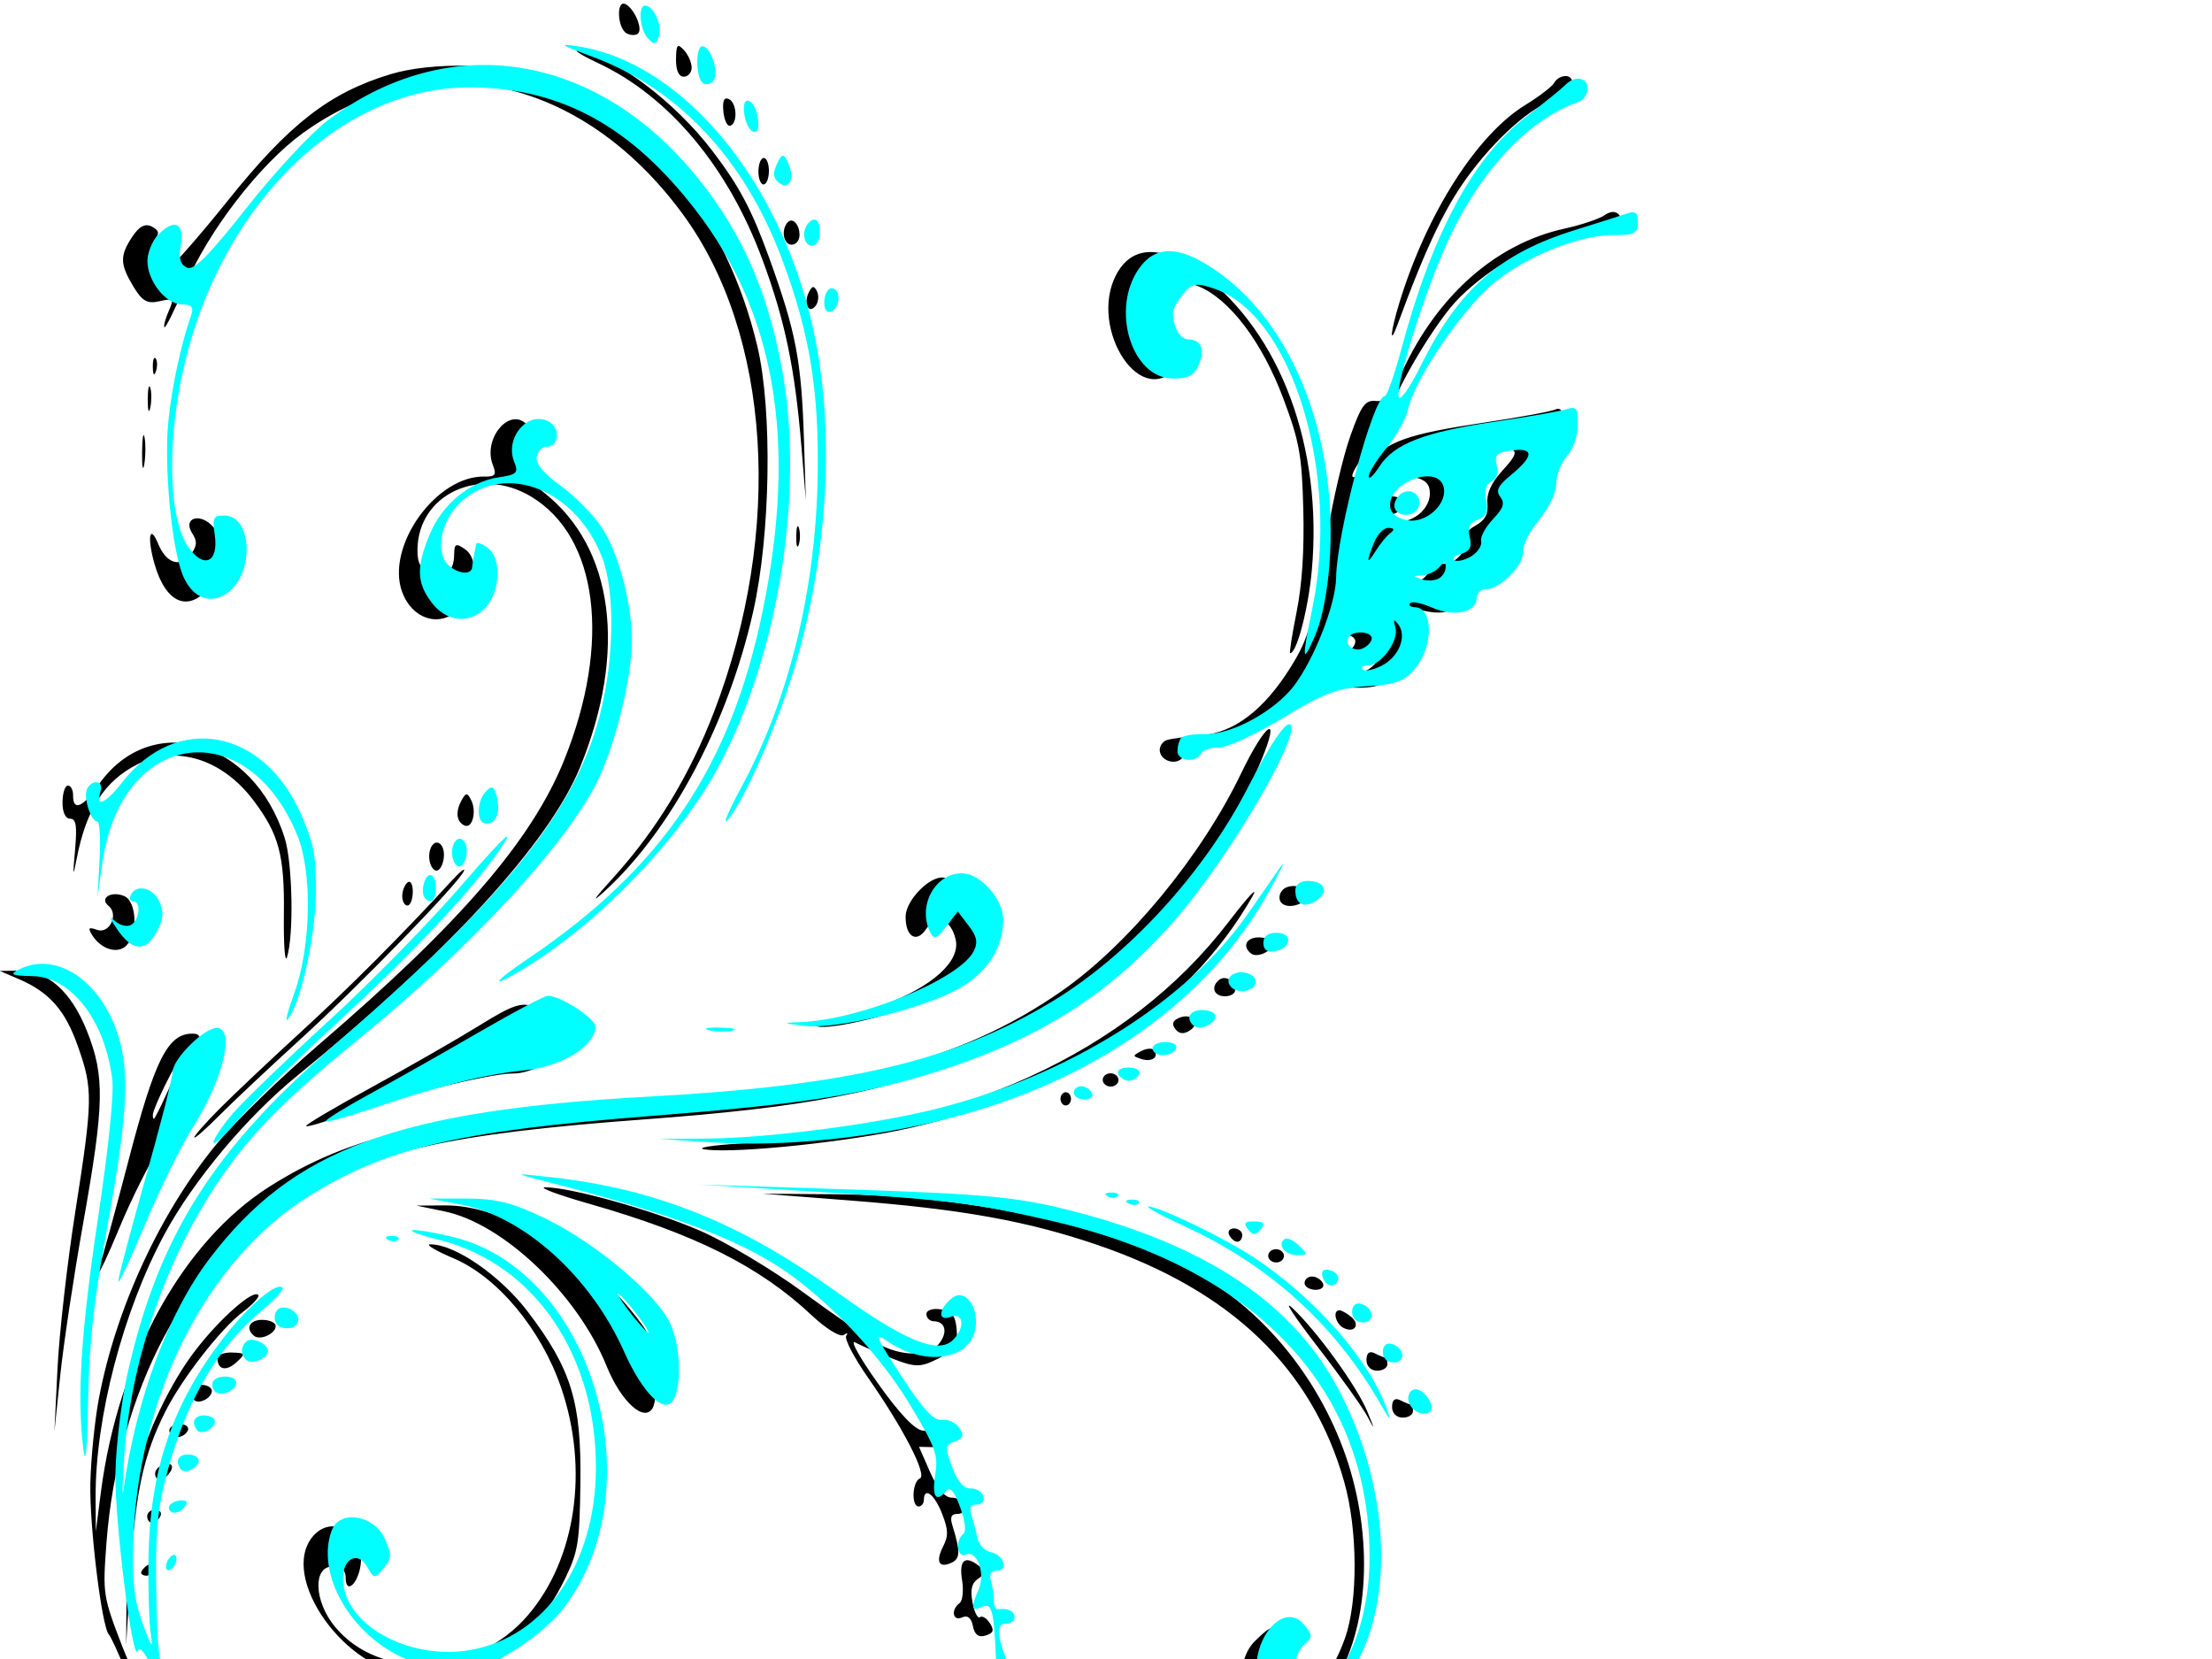
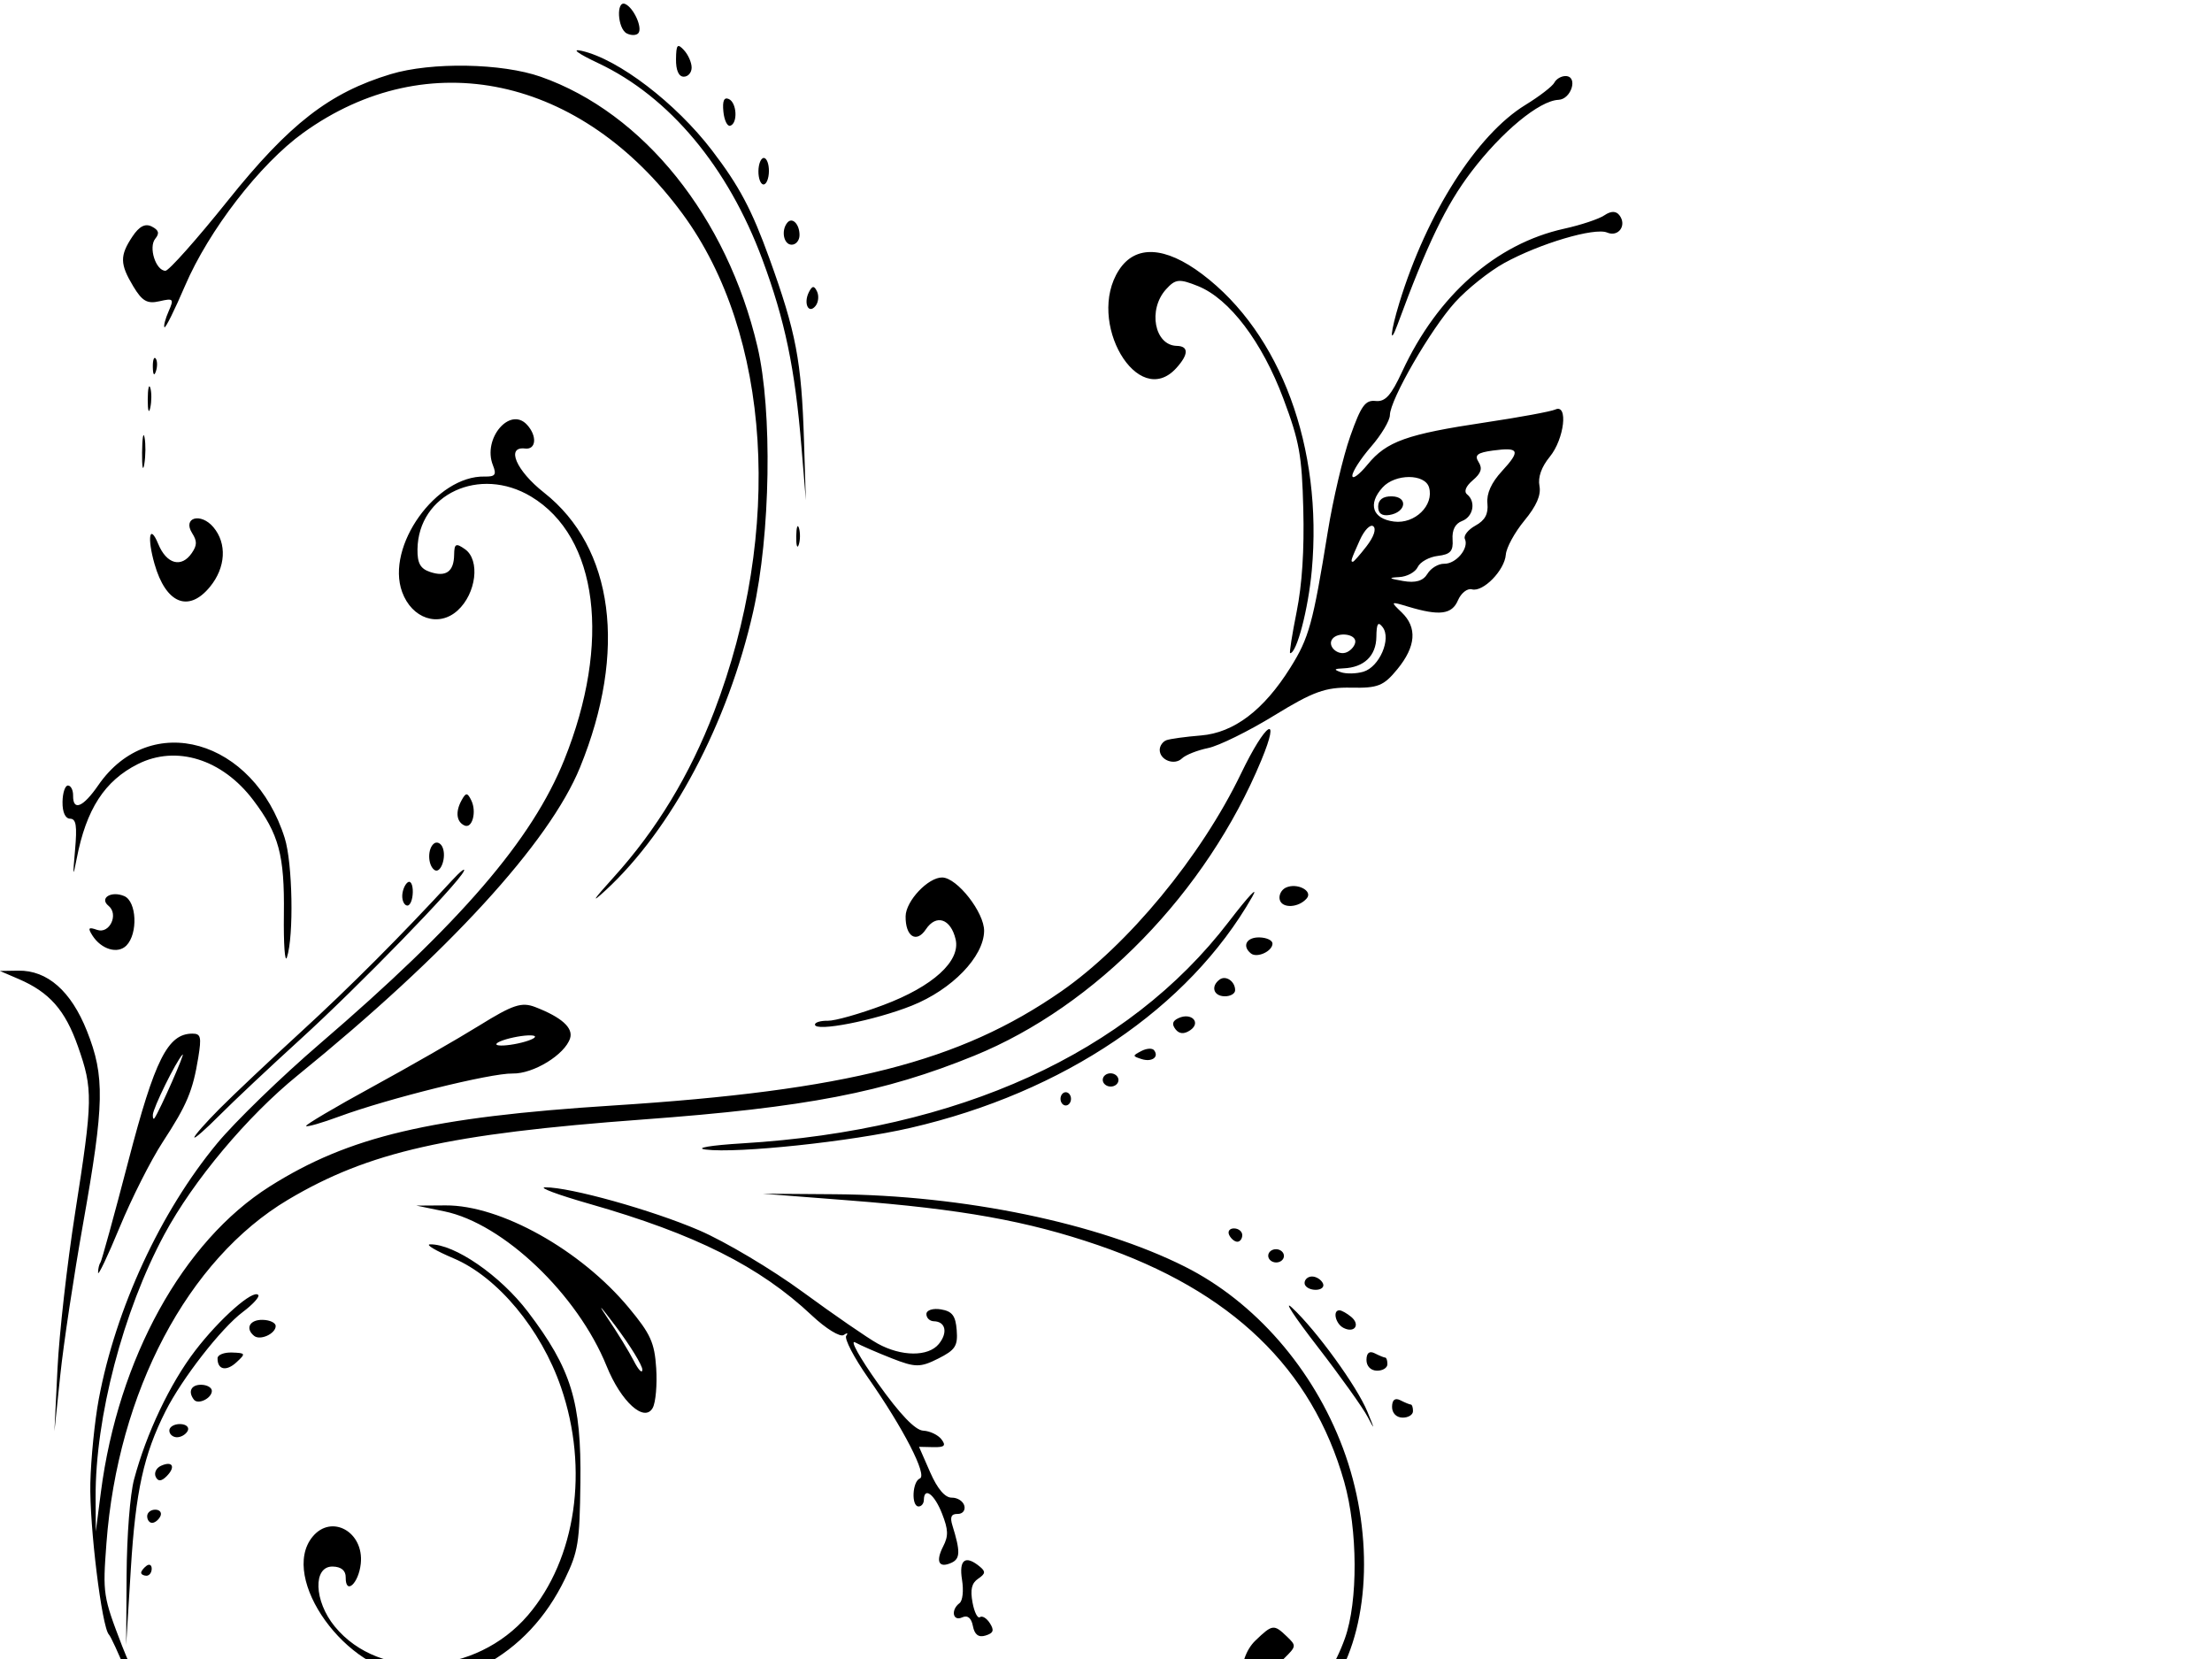
<svg xmlns="http://www.w3.org/2000/svg" width="640" height="480">
  <title>Brown butterfly scroll (black background)</title>
  <g>
    <title>Layer 1</title>
-     <path d="m722.628,335.593l-20.714,0" stroke-width="1px" stroke="#000000" fill-rule="evenodd" fill="none" id="path3629" />
-     <path d="m722.628,689.923l-20.714,0" stroke-width="1px" stroke="#000000" fill-rule="evenodd" fill="none" id="path3631" />
    <path d="m5.301,280.84c8.395,-0.134 15.261,5.901 19.85,17.446c5.223,13.139 5.065,21.043 -1.114,55.771c-2.696,15.155 -5.664,34.866 -6.596,43.803l-1.695,16.249l0.893,-18.194c0.491,-10.006 2.78,-30.23 5.087,-44.942c5.159,-32.901 5.208,-35.77 0.816,-48.244c-3.697,-10.498 -8.24,-15.649 -17.192,-19.492l-5.388,-2.314l5.338,-0.083zm14.371,-53.569c0.835,0.019 1.5,1.327 1.478,2.908c-0.063,4.61 2.875,3.404 7.286,-2.989c15.068,-21.84 44.936,-13.375 53.945,15.289c2.277,7.243 2.666,28.365 0.636,34.512c-0.592,1.793 -0.989,-3.823 -0.882,-12.481c0.211,-17.093 -1.428,-23.193 -8.873,-33.028c-8.97,-11.849 -22.263,-15.994 -33.386,-10.406c-9.6,4.821 -14.92,13.047 -17.683,27.339c-1.094,5.659 -1.168,5.29 -0.484,-2.407c0.635,-7.139 0.326,-9.099 -1.439,-9.137c-1.385,-0.031 -2.222,-1.887 -2.182,-4.841c0.036,-2.636 0.748,-4.777 1.583,-4.759l0,0zm8.431,41.772c3.59,1.27 6.324,-4.504 3.295,-6.961c-2.746,-2.226 0.787,-4.415 4.547,-2.817c3.617,1.537 4.022,10.87 0.622,14.311c-2.51,2.54 -7.276,1.118 -9.849,-2.938c-1.377,-2.171 -1.111,-2.478 1.384,-1.595zm0.475,135.76c4.904,-26.212 17.858,-54.2 34.248,-73.993c5.21,-6.292 18.577,-19.258 29.705,-28.813c40.746,-34.987 61.413,-58.989 70.722,-82.135c13.654,-33.948 9.797,-64.549 -9.605,-76.196c-14.876,-8.931 -32.639,-0.677 -32.857,15.268c-0.055,4.008 0.821,5.591 3.619,6.543c4.611,1.569 6.918,-0.07 6.985,-4.965c0.044,-3.229 0.508,-3.467 3.146,-1.608c4.443,3.128 3.263,12.837 -2.154,17.742c-5.475,4.956 -13.228,2.355 -16.043,-5.382c-4.796,-13.183 9.861,-33.691 23.861,-33.385c3.089,0.068 3.512,-0.515 2.403,-3.303c-3.04,-7.646 4.913,-17.068 9.867,-11.69c2.99,3.246 2.669,7.281 -0.547,6.888c-5.632,-0.688 -2.597,6.397 5.459,12.743c20.216,15.925 24.149,45.868 10.44,79.495c-8.889,21.806 -38.282,53.864 -81.755,89.17c-14.566,11.831 -30.124,30.4 -38.513,45.971c-11.944,22.167 -20.01,53.011 -19.894,76.077l0.05,9.898l1.475,-11.403c5,-38.653 23.734,-72.573 48.854,-88.454c22.907,-14.482 46.491,-20.041 99.322,-23.414c67.651,-4.32 100.29,-12.628 129.652,-33.003c19.361,-13.434 40.478,-39.012 52.059,-63.057c7.163,-14.872 11.65,-17.779 5.844,-3.787c-15.837,38.169 -47.812,71.077 -83.003,85.423c-26.11,10.644 -48.627,14.983 -95.836,18.465c-56.424,4.163 -79.434,9.361 -102.741,23.214c-28.987,17.229 -49.269,55.598 -52.548,99.412c-1.097,14.652 -0.99,15.346 4.58,29.82c3.136,8.15 9.355,20.117 13.82,26.591l8.118,11.774l-8.363,-10.492c-4.599,-5.771 -10.188,-14.951 -12.418,-20.401c-2.23,-5.45 -4.49,-10.351 -5.021,-10.889c-2.043,-2.072 -5.654,-31.512 -5.37,-43.788c0.163,-7.084 1.261,-18.035 2.44,-24.336l0,0zm0.459,-39.451c0.352,-0.432 3.991,-13.653 8.088,-29.38c7.675,-29.467 11.406,-36.892 18.544,-36.911c2.428,-0.006 2.668,0.962 1.704,6.883c-1.581,9.714 -3.271,13.733 -10.3,24.494c-3.395,5.198 -8.999,16.291 -12.452,24.651c-3.453,8.36 -6.266,14.266 -6.251,13.124c0.015,-1.142 0.316,-2.43 0.667,-2.861zm15.66,-41.836c1.564,-2.246 9.19,-19.558 8.094,-18.373c-1.939,2.097 -8.489,15.398 -8.571,17.404c-0.039,0.965 0.175,1.401 0.476,0.969zm-6.39,-255.07c1.974,-2.973 3.708,-3.87 5.606,-2.903c2.029,1.035 2.295,1.954 1.018,3.512c-2.019,2.463 0.116,9.232 2.931,9.293c0.967,0.021 9.094,-9.122 18.06,-20.316c17.781,-22.201 29.382,-31.208 47.102,-36.571c11.78,-3.566 32.208,-3.208 43.47,0.76c29.696,10.465 53.849,40.561 62.66,78.08c4.361,18.571 3.784,54.399 -1.236,76.66c-7.277,32.27 -23.588,63.051 -42.76,80.694c-4.373,4.025 -3.59,2.772 2.419,-3.871c12.394,-13.7 22.005,-29.548 29.033,-47.875c20.057,-52.306 16.461,-109.22 -9.099,-144.002c-29.327,-39.909 -73.77,-49.414 -109.777,-23.478c-12.507,9.009 -27.322,28.19 -34.22,44.305c-2.975,6.95 -5.645,12.328 -5.934,11.95c-0.289,-0.378 0.254,-2.451 1.206,-4.609c1.599,-3.622 1.397,-3.845 -2.649,-2.914c-3.534,0.813 -4.996,-0.018 -7.568,-4.297c-3.897,-6.485 -3.941,-8.879 -0.263,-14.417l0,0zm3.519,58.156c0.355,1.841 0.321,5.291 -0.074,7.667c-0.396,2.376 -0.686,0.871 -0.645,-3.346c0.041,-4.217 0.365,-6.161 0.719,-4.321zm-3.037,301.431c3.544,-13.294 10.422,-27.777 17.698,-37.267c7.109,-9.272 16.872,-17.868 18.249,-16.067c0.41,0.536 -1.607,2.742 -4.483,4.901c-6.265,4.703 -17.579,19.229 -22.362,28.711c-6.312,12.513 -8.657,23.166 -10.036,45.583l-1.354,22.017l0.127,-20.127c0.073,-11.52 0.996,-23.388 2.16,-27.751zm4.704,-315.787c0.398,1.306 0.388,3.894 -0.022,5.751c-0.41,1.856 -0.736,0.787 -0.724,-2.376c0.012,-3.163 0.348,-4.682 0.746,-3.375zm1.556,-8.517c0.495,0.648 0.527,2.302 0.069,3.676c-0.505,1.519 -0.859,1.057 -0.901,-1.178c-0.038,-2.022 0.336,-3.146 0.831,-2.498zm0.735,53.656c2.411,5.853 6.726,7.011 9.722,2.61c1.531,-2.25 1.55,-3.431 0.093,-5.728c-2.874,-4.53 2.493,-6.053 6.137,-1.741c3.983,4.713 3.586,11.682 -0.983,17.256c-6.199,7.564 -12.771,4.856 -16.044,-6.612c-2.195,-7.688 -1.423,-11.846 1.075,-5.785zm-3.397,295.649c0.844,-0.633 1.521,-0.238 1.506,0.878c-0.015,1.117 -0.711,2.015 -1.545,1.997c-0.835,-0.019 -1.512,-0.413 -1.506,-0.879c0.006,-0.464 0.702,-1.363 1.545,-1.996zm2.589,-16.239c1.301,0.028 1.932,0.905 1.402,1.947c-0.53,1.043 -1.607,1.882 -2.392,1.865c-0.785,-0.017 -1.416,-0.894 -1.402,-1.948c0.015,-1.054 1.091,-1.893 2.392,-1.864zm1.571,-12.678c3.361,-1.545 4.375,0.256 1.68,2.983c-1.517,1.535 -2.511,1.594 -3.171,0.19c-0.529,-1.124 0.142,-2.552 1.492,-3.173zm5.599,-12.089c1.718,0.037 2.691,0.921 2.16,1.964c-0.53,1.043 -1.948,1.875 -3.151,1.849c-1.203,-0.026 -2.175,-0.911 -2.16,-1.964c0.014,-1.055 1.432,-1.887 3.151,-1.849zm11.406,-91.264c4.021,-4.046 14.574,-14.007 23.452,-22.136c14.209,-13.012 29.326,-28.169 43.716,-43.833c2.461,-2.678 4.024,-3.902 3.471,-2.717c-1.77,3.792 -30.538,33.379 -47.215,48.557c-8.876,8.08 -19.429,18 -23.45,22.045c-4.021,4.046 -7.305,6.925 -7.298,6.397c0.007,-0.527 3.303,-4.268 7.324,-8.313zm-5.268,79.895c1.669,0.037 3.024,0.837 3.012,1.778c-0.03,2.154 -4.004,4.078 -5.199,2.516c-1.795,-2.347 -0.771,-4.359 2.187,-4.294zm8.856,-9.332c3.953,0.144 4.019,0.294 1.256,2.842c-2.938,2.709 -5.498,2.15 -5.452,-1.19c0.014,-0.992 1.902,-1.735 4.197,-1.652zm8.857,-9.453c2.087,0.046 3.783,0.853 3.771,1.794c-0.031,2.236 -4.492,4.262 -6.248,2.838c-2.646,-2.146 -1.273,-4.714 2.477,-4.632zm31.628,-67.351c10.742,-5.863 24.715,-13.875 31.052,-17.805c9.74,-6.04 12.241,-6.866 16.179,-5.346c7.618,2.94 11.054,6.018 10.088,9.038c-1.514,4.736 -10.627,10.322 -16.626,10.191c-6.336,-0.139 -36.094,7.241 -50.2,12.449c-4.998,1.846 -9.299,3.081 -9.556,2.744c-0.258,-0.337 8.321,-5.409 19.063,-11.271zm42.243,-12.622c3.055,-0.655 5.256,-1.581 4.892,-2.058c-0.365,-0.476 -3.163,-0.33 -6.218,0.325c-3.055,0.655 -5.256,1.581 -4.892,2.057c0.365,0.477 3.162,0.331 6.218,-0.324zm-59.443,142.733c5.486,-6.693 14.936,-1.423 13.957,7.783c-0.613,5.755 -4.431,9.217 -4.359,3.952c0.027,-1.959 -1.303,-3.064 -3.752,-3.117c-5.778,-0.126 -5.443,9.98 0.575,17.33c13.087,15.983 40.831,14.369 55.91,-3.254c13.919,-16.266 17.698,-42.268 9.578,-65.897c-5.792,-16.856 -18.362,-31.952 -31.109,-37.361c-5.165,-2.192 -8.222,-4.009 -6.792,-4.037c7.056,-0.138 20.322,9.007 28.307,19.515c12.571,16.542 15.487,26.024 15.189,49.387c-0.223,17.413 -0.632,19.966 -4.481,27.917c-5.421,11.199 -13.329,19.626 -23.505,25.047c-9.376,4.993 -11.747,8.266 -7.163,9.887c4.072,1.44 4.038,5.815 -0.056,7.359c-4.464,1.682 -9.382,-4.468 -8.158,-10.203c0.864,-4.051 0.45,-4.389 -5.544,-4.538c-18.67,-0.461 -38.365,-27.851 -28.597,-39.77zm27.529,-189.335c0.844,-0.634 1.51,0.624 1.48,2.795c-0.03,2.17 -0.737,3.932 -1.572,3.913c-0.834,-0.018 -1.5,-1.276 -1.48,-2.795c0.022,-1.519 0.729,-3.28 1.572,-3.913zm10.969,93.461c15.861,-0.102 39.088,12.865 52.993,29.586c6.326,7.608 7.462,10.113 7.944,17.517c0.309,4.752 -0.144,9.918 -1.007,11.481c-2.408,4.357 -9.164,-1.764 -13.337,-12.084c-8.386,-20.737 -29.908,-41.266 -46.942,-44.775l-8.105,-1.67l8.454,-0.055zm54.46,44.992c1.34,2.636 2.449,3.779 2.466,2.539c0.017,-1.239 -3.491,-6.948 -7.795,-12.685c-4.305,-5.738 -5.414,-6.881 -2.466,-2.54c2.947,4.341 6.455,10.049 7.795,12.686zm-57.79,-149.708c0.785,-0.589 1.864,-0.143 2.398,0.99c1.349,2.867 -0.542,8.101 -2.386,6.606c-1.899,-1.54 -1.906,-6.174 -0.012,-7.596l0,0zm7.889,-12.371c1.306,-2.423 1.729,-2.439 2.872,-0.111c1.62,3.302 0.288,8.279 -1.949,7.282c-2.317,-1.032 -2.686,-3.9 -0.923,-7.171zm24.249,111.857c7.143,-0.069 30.884,6.558 44.541,12.432c7.507,3.228 21.023,11.271 30.035,17.874c9.013,6.602 18.739,13.305 21.613,14.896c6.851,3.793 14.652,3.852 17.699,0.135c2.686,-3.277 1.987,-6.513 -1.423,-6.587c-1.202,-0.026 -2.174,-0.968 -2.158,-2.092c0.015,-1.124 1.902,-1.73 4.193,-1.347c3.28,0.55 4.251,1.828 4.575,6.022c0.353,4.575 -0.403,5.733 -5.376,8.23c-5.166,2.595 -6.6,2.587 -13.384,-0.074c-4.18,-1.639 -8.955,-3.716 -10.613,-4.615c-1.657,-0.9 1.309,4.44 6.592,11.865c6.362,8.943 10.781,13.556 13.089,13.665c1.917,0.091 4.292,1.222 5.28,2.512c1.398,1.829 0.88,2.327 -2.348,2.257l-4.143,-0.091l3.23,7.379c2.089,4.773 4.292,7.359 6.242,7.325c1.658,-0.029 3.295,1.032 3.64,2.357c0.345,1.326 -0.527,2.386 -1.938,2.355c-1.848,-0.041 -2.272,0.888 -1.518,3.321c2.335,7.533 2.286,9.632 -0.252,10.799c-3.665,1.685 -4.684,-0.319 -2.412,-4.742c1.553,-3.025 1.488,-4.831 -0.347,-9.506c-2.191,-5.588 -5.193,-7.831 -5.246,-3.92c-0.015,1.054 -0.71,1.902 -1.544,1.883c-2.139,-0.047 -1.799,-7.228 0.382,-8.094c2.249,-0.892 -4.738,-14.49 -14.965,-29.124c-4.097,-5.861 -6.946,-11.336 -6.33,-12.166c0.614,-0.83 0.287,-0.93 -0.729,-0.224c-1.021,0.711 -5.152,-1.826 -9.239,-5.671c-15.039,-14.151 -33.749,-23.538 -64.309,-32.267c-9.148,-2.613 -14.925,-4.768 -12.837,-4.787zm10.572,-328.817c10.61,2.401 27.211,15.082 37.706,28.804c7.864,10.282 11.489,17.108 16.597,31.245c7.733,21.407 9.297,29.636 10.012,52.673l0.536,17.267l-1.266,-15.365c-1.876,-22.768 -4.768,-36.64 -11.32,-54.292c-9.923,-26.735 -26.907,-47.059 -47.414,-56.74c-6.011,-2.838 -7.989,-4.302 -4.851,-3.592zm12.6,-13.548c2.453,1.092 5.064,6.879 3.799,8.421c-0.57,0.695 -2.083,0.731 -3.362,0.079c-2.691,-1.372 -3.12,-9.695 -0.437,-8.5zm17.002,13.357c1.234,1.339 2.227,3.624 2.207,5.076c-0.019,1.452 -1.06,2.618 -2.312,2.591c-1.445,-0.032 -2.251,-1.886 -2.208,-5.076c0.059,-4.251 0.416,-4.65 2.313,-2.591zm16.922,316.283c62.68,-3.796 111.49,-26.036 140.676,-64.096c5.763,-7.516 8.818,-10.758 6.79,-7.206c-18.362,32.152 -54.488,56.575 -98.831,66.815c-17.192,3.971 -50.145,7.462 -59.285,6.282c-3.333,-0.431 1.459,-1.238 10.65,-1.795zm-3.961,-302.154c2.337,1.041 2.651,7.073 0.401,7.731c-0.838,0.245 -1.724,-1.596 -1.969,-4.091c-0.305,-3.11 0.188,-4.255 1.568,-3.64zm10.14,17.05c0.835,0.019 1.494,1.758 1.465,3.866c-0.029,2.108 -0.735,3.818 -1.57,3.8c-0.834,-0.019 -1.494,-1.758 -1.465,-3.866c0.029,-2.108 0.736,-3.818 1.57,-3.8zm20.606,299.829c37.157,0.275 76.117,8.339 101.213,20.95c20.256,10.177 37.131,29.547 45.715,52.471c8.772,23.426 8.053,50.207 -1.793,66.764c-2.435,4.095 -7.606,9.487 -11.49,11.981l-7.063,4.536l-4.181,-4.071c-6.126,-5.965 -6.512,-18.007 -0.754,-23.526c4.89,-4.688 5.317,-4.742 9.056,-1.162c2.804,2.685 2.785,2.844 -0.758,6.342c-3.112,3.072 -3.388,4.195 -1.919,7.811c3.76,9.255 13.822,2.233 19.49,-13.603c3.821,-10.674 3.725,-31.396 -0.208,-45.286c-9.296,-32.829 -32.649,-55.269 -71.277,-68.494c-20.429,-6.994 -39.359,-10.396 -71.924,-12.924l-25.019,-1.943l20.912,0.154zm-13.82,-281.096c1.44,-1.757 3.577,0.451 3.533,3.653c-0.021,1.519 -1.062,2.74 -2.314,2.712c-2.286,-0.05 -3.064,-4.114 -1.219,-6.365zm3.379,88.371c0.403,1.327 0.374,3.483 -0.065,4.791c-0.439,1.309 -0.769,0.223 -0.733,-2.412c0.036,-2.635 0.395,-3.706 0.798,-2.379l0,0zm2.875,-68.293c0.96,-1.886 1.524,-1.926 2.351,-0.169c0.599,1.272 0.394,3.161 -0.455,4.197c-2.012,2.454 -3.54,-0.793 -1.896,-4.027zm5.475,210.825c2.044,0.044 9.279,-2.006 16.078,-4.557c14.321,-5.372 22.38,-12.708 20.89,-19.017c-1.409,-5.961 -5.619,-7.372 -8.601,-2.882c-2.749,4.14 -5.945,2.082 -5.865,-3.777c0.061,-4.441 6.559,-11.31 10.614,-11.222c4.314,0.094 12.17,10.149 12.097,15.482c-0.103,7.458 -9.274,16.938 -20.886,21.587c-10.795,4.321 -28.089,7.702 -28.058,5.483c0.009,-0.648 1.688,-1.142 3.731,-1.097zm38.086,168.514c0.931,-0.699 1.243,-3.602 0.732,-6.808c-0.933,-5.842 0.994,-7.226 5.198,-3.733c1.683,1.4 1.589,2.026 -0.523,3.458c-1.886,1.28 -2.324,3.129 -1.632,6.886c0.52,2.825 1.485,4.731 2.143,4.237c0.657,-0.493 1.955,0.298 2.881,1.76c1.314,2.071 1.036,2.856 -1.263,3.562c-2.013,0.618 -3.172,-0.248 -3.649,-2.729c-0.459,-2.383 -1.538,-3.249 -3.133,-2.516c-2.695,1.239 -3.322,-2.189 -0.754,-4.117zm5.692,21.282c2.268,-1.703 4.542,0.777 4.487,4.891c-0.072,5.238 -2.713,6.409 -4.506,1.998c-1.908,-4.697 -1.906,-5.445 0.019,-6.889zm25.083,-169.121c0.835,0.018 1.506,0.895 1.491,1.949c-0.014,1.054 -0.709,1.902 -1.543,1.884c-0.835,-0.019 -1.506,-0.896 -1.491,-1.95c0.014,-1.054 0.708,-1.901 1.543,-1.883zm15.361,-237.872c4.757,-7.348 13.335,-6.927 24.094,1.181c22.716,17.118 34.938,50.177 31.701,85.746c-1.019,11.198 -4.358,23.954 -6.259,23.913c-0.284,-0.007 0.559,-5.38 1.874,-11.942c1.591,-7.941 2.236,-17.881 1.93,-29.729c-0.402,-15.606 -1.112,-19.545 -5.764,-31.967c-6.154,-16.437 -15.607,-28.907 -24.68,-32.557c-5.454,-2.194 -6.545,-2.086 -9.268,0.921c-5.32,5.872 -3.352,16.227 3.111,16.369c3.493,0.077 3.445,2.463 -0.131,6.41c-11.138,12.296 -26.235,-13.471 -16.608,-28.343zm-2.384,232.404c1.252,0.027 2.265,0.911 2.25,1.965c-0.014,1.055 -1.05,1.895 -2.302,1.867c-1.252,-0.027 -2.264,-0.911 -2.25,-1.965c0.015,-1.055 1.05,-1.895 2.302,-1.867zm8.882,-6.457c1.508,-0.788 3.16,-0.885 3.672,-0.217c1.514,1.98 -0.672,3.503 -3.65,2.541c-2.64,-0.852 -2.641,-0.955 -0.022,-2.324zm7.237,-89.924c1.049,-0.392 5.546,-1.008 9.992,-1.37c9.541,-0.777 18.181,-7.33 25.877,-19.627c5.398,-8.626 6.517,-12.693 10.814,-39.281c1.515,-9.381 4.443,-21.827 6.506,-27.656c3.126,-8.836 4.346,-10.535 7.329,-10.214c2.796,0.301 4.483,-1.566 7.713,-8.539c10.213,-22.046 27.136,-36.963 46.861,-41.306c4.826,-1.062 10.062,-2.808 11.636,-3.878c1.898,-1.292 3.362,-1.294 4.346,-0.007c2.216,2.898 -0.272,6.395 -3.557,4.999c-3.623,-1.54 -19.557,3.185 -29.8,8.837c-4.308,2.376 -10.687,7.467 -14.177,11.314c-7.039,7.757 -18.817,28.138 -18.879,32.669c-0.022,1.601 -2.469,5.705 -5.438,9.12c-2.968,3.416 -5.411,7.198 -5.427,8.403c-0.017,1.207 1.973,-0.251 4.421,-3.238c5.486,-6.692 11.292,-8.764 34.138,-12.182c9.84,-1.473 18.914,-3.147 20.163,-3.721c3.807,-1.751 2.604,8.547 -1.598,13.674c-2.406,2.936 -3.466,5.922 -2.987,8.415c0.513,2.663 -0.84,5.784 -4.353,10.043c-2.803,3.398 -5.223,7.83 -5.376,9.846c-0.348,4.549 -6.581,10.933 -9.813,10.05c-1.321,-0.36 -3.139,1.074 -4.041,3.186c-1.747,4.092 -5.34,4.55 -14.376,1.831c-5.191,-1.561 -5.227,-1.53 -1.92,1.633c4.574,4.375 4.157,9.881 -1.247,16.474c-3.951,4.822 -5.611,5.483 -13.354,5.324c-7.45,-0.152 -10.963,1.119 -22.294,8.068c-7.398,4.536 -15.995,8.769 -19.103,9.406c-3.108,0.638 -6.508,1.988 -7.555,3c-2.208,2.134 -6.477,0.461 -6.436,-2.523c0.016,-1.12 0.886,-2.357 1.935,-2.749zm52.236,-25.47c1.316,-0.605 2.406,-1.99 2.421,-3.077c0.03,-2.205 -4.948,-2.818 -6.592,-0.811c-1.695,2.067 1.551,5.093 4.171,3.888zm4.75,5.658c4.634,-1.362 8.163,-9.515 5.58,-12.892c-1.338,-1.749 -1.765,-1.086 -1.819,2.82c-0.075,5.492 -3.586,8.848 -9.512,9.093c-2.76,0.115 -2.922,0.353 -0.754,1.112c1.52,0.532 4.447,0.472 6.505,-0.133zm-3.037,-31.816c0.272,0.005 2.059,-2.021 3.971,-4.505c2.102,-2.73 2.866,-5.009 1.933,-5.766c-0.848,-0.688 -2.605,1.124 -3.903,4.027c-2.585,5.78 -2.729,6.227 -2.001,6.244zm11.899,-11.63c6.014,0.772 11.634,-4.694 10.143,-9.866c-1.16,-4.025 -9.806,-4.027 -13.451,-0.003c-4.353,4.806 -2.925,9.069 3.308,9.869zm-0.623,-7.296c4.754,0.103 4.171,4.594 -0.699,5.39c-2.194,0.359 -3.29,-0.47 -3.263,-2.468c0.028,-1.956 1.412,-2.977 3.962,-2.922zm10.292,22.423c0.986,-1.643 3.171,-2.957 4.855,-2.92c3.427,0.074 7.245,-4.501 5.987,-7.174c-0.45,-0.956 0.928,-2.698 3.061,-3.87c2.77,-1.522 3.759,-3.36 3.457,-6.424c-0.282,-2.846 1.131,-5.983 4.197,-9.317c5.491,-5.971 5.038,-7.006 -2.618,-5.97c-4.496,0.608 -5.399,1.326 -4.147,3.299c1.194,1.883 0.775,3.224 -1.658,5.299c-2.031,1.731 -2.651,3.269 -1.647,4.084c2.614,2.12 1.778,6.482 -1.477,7.709c-1.969,0.743 -2.918,2.598 -2.73,5.343c0.231,3.37 -0.616,4.312 -4.273,4.75c-2.509,0.3 -5.124,1.753 -5.812,3.228c-0.688,1.475 -3.097,2.78 -5.352,2.899c-3.302,0.176 -3.082,0.397 1.131,1.134c3.588,0.629 5.797,-0.022 7.026,-2.07l0,0zm-72.01,128.537c3.742,-1.721 6.631,1.303 3.362,3.52c-1.749,1.187 -3.182,1.087 -4.239,-0.295c-1.135,-1.484 -0.881,-2.417 0.877,-3.225zm11.863,-11.137c1.81,-1.359 4.546,0.515 4.511,3.087c-0.013,0.992 -1.39,1.774 -3.059,1.738c-3.201,-0.07 -4.046,-2.878 -1.452,-4.825zm4.238,71.986c1.301,0.029 2.354,0.914 2.339,1.968c-0.014,1.054 -0.669,1.903 -1.454,1.886c-0.785,-0.017 -1.838,-0.903 -2.339,-1.968c-0.502,-1.066 0.153,-1.914 1.454,-1.886zm7.313,-84.195c2.087,0.045 3.784,0.853 3.771,1.794c-0.031,2.235 -4.492,4.262 -6.248,2.837c-2.645,-2.145 -1.272,-4.713 2.477,-4.631zm4.838,90.212c1.252,0.027 2.264,0.912 2.249,1.966c-0.014,1.054 -1.05,1.895 -2.302,1.867c-1.252,-0.027 -2.264,-0.912 -2.25,-1.966c0.014,-1.054 1.05,-1.894 2.303,-1.867zm2.823,-104.628c3.202,-1.472 7.877,0.943 6.03,3.115c-2.33,2.738 -7.143,2.988 -7.818,0.406c-0.347,-1.325 0.458,-2.909 1.788,-3.521zm1.765,121.549c7.043,6.555 18.77,22.727 21.779,30.036c2.204,5.354 2.22,5.607 0.097,1.55c-1.395,-2.667 -7.958,-11.861 -14.586,-20.431c-6.627,-8.571 -9.908,-13.591 -7.29,-11.155zm5.84,-9.024c1.202,0.026 2.596,0.919 3.098,1.984c0.501,1.065 -0.494,1.907 -2.213,1.869c-1.719,-0.037 -3.113,-0.931 -3.098,-1.985c0.014,-1.054 1.01,-1.895 2.213,-1.868zm7.924,9.787c0.626,0.03 2.131,0.879 3.346,1.886c2.734,2.269 0.97,4.822 -2.211,3.2c-2.35,-1.199 -3.239,-5.185 -1.135,-5.086zm10.2,12.45c1.311,0.669 2.67,1.222 3.019,1.23c0.349,0.008 0.623,0.876 0.608,1.93c-0.014,1.054 -1.392,1.887 -3.061,1.851c-1.776,-0.039 -3.017,-1.344 -2.993,-3.147c0.028,-2.02 0.862,-2.662 2.427,-1.864zm7.106,-304.013c7.914,-25.831 22.415,-48.593 36.43,-57.182c4.085,-2.504 7.87,-5.421 8.41,-6.484c0.54,-1.062 2.016,-1.909 3.28,-1.882c3.65,0.079 1.626,6.717 -2.096,6.875c-5.536,0.234 -16.43,9.235 -25.261,20.872c-7.294,9.612 -12.703,20.814 -21.266,44.044c-2.477,6.72 -2.123,2.33 0.503,-6.243zm0.298,317.595c1.311,0.669 2.67,1.222 3.019,1.23c0.349,0.007 0.623,0.876 0.608,1.93c-0.014,1.054 -1.392,1.887 -3.061,1.851c-1.776,-0.039 -3.018,-1.344 -2.993,-3.147c0.028,-2.021 0.862,-2.662 2.427,-1.864z" fill="#000000" id="path3470" />
-     <path d="m6.063,280.23c9.838,-4.518 21.508,2.546 27.049,16.371c4.65,11.605 4.219,23.824 -2.056,58.271c-3.975,21.821 -5.241,33.242 -5.558,50.118c-0.279,14.881 -0.719,19.422 -1.377,14.23c-1.899,-14.987 -0.716,-33.686 4.22,-66.669c3.126,-20.894 4.682,-36.069 4.137,-40.365c-2.156,-17.009 -11.79,-29.507 -22.934,-29.75c-6.46,-0.141 -7.098,-0.545 -3.481,-2.206zm19.001,-51.601c0.389,-1.299 1.647,-2.341 2.795,-2.316c1.236,0.027 1.718,1.2 1.181,2.877c-1.492,4.662 1.568,3.276 6.372,-2.887c15.713,-20.154 40.832,-15.587 51.745,9.408c3.687,8.444 4.364,12.115 4.227,22.932c-0.159,12.588 -4.473,31.899 -8.103,36.266c-0.903,1.087 -0.079,-2.268 1.831,-7.455c4.871,-13.226 5.335,-34.901 0.977,-45.611c-14.538,-35.726 -51.044,-30.734 -56.443,7.717l-1.409,10.035l0.571,-10.921c0.314,-6.005 0.031,-10.932 -0.63,-10.946c-1.769,-0.039 -3.934,-6.365 -3.115,-9.099l0,0zm7.804,37.516c1.421,1.424 3.616,2.115 4.878,1.535c2.593,-1.19 3.231,-6.857 0.778,-6.91c-0.878,-0.02 -1.165,-0.881 -0.638,-1.916c1.654,-3.249 6.631,-1.925 8.314,2.211c1.255,3.085 1.065,4.981 -0.852,8.537c-3.218,5.969 -7.045,5.703 -11.48,-0.795c-1.97,-2.888 -2.42,-4.085 -0.999,-2.662zm9.269,74.561c4.254,-15.071 7.772,-28.854 7.819,-30.63c0.098,-3.772 9.156,-12.731 12.791,-12.652c5.343,0.116 1.851,14.731 -6.81,28.503c-3.524,5.603 -9.888,18.53 -14.143,28.728c-4.255,10.199 -7.659,17.396 -7.564,15.997c0.095,-1.4 3.653,-14.875 7.907,-29.946zm-5.297,56.965c8.769,-39.459 24.635,-64.821 59.274,-94.755c50.099,-43.293 70.151,-68.148 77.425,-95.968c4.182,-15.995 4.467,-35.888 0.655,-45.73c-7.531,-19.446 -27.538,-27.516 -40.466,-16.323c-5.128,4.44 -7.535,12.146 -5.272,16.883c1.707,3.571 7.82,5.368 8.137,2.392c0.119,-1.116 0.398,-2.881 0.619,-3.921c0.222,-1.042 0.494,-2.349 0.605,-2.907c0.112,-0.556 1.546,-0.067 3.188,1.088c1.955,1.375 2.96,4.045 2.909,7.736c-0.169,12.315 -11.964,17.376 -19.022,8.16c-4.396,-5.741 -4.503,-10.358 -0.458,-19.945c3.609,-8.556 11.533,-15.05 19.857,-16.274c5.255,-0.773 5.779,-1.295 4.488,-4.468c-2.799,-6.881 3.843,-14.8 9.848,-11.742c3.673,1.871 3.21,7.417 -0.617,7.396c-1.23,-0.007 -2.462,1.326 -2.737,2.962c-0.321,1.909 2.142,4.863 6.881,8.253c4.06,2.903 9.41,8.295 11.888,11.983c4.918,7.316 8.94,22.604 8.791,33.415c-0.136,9.988 -4.391,27.728 -9.245,38.553c-8.106,18.08 -36.559,49.12 -69.955,76.317c-21.075,17.163 -30.929,27.115 -39.948,40.348c-15.648,22.958 -25.917,52.67 -27.743,80.264c-0.552,8.349 -0.64,12.621 -0.196,9.493c3.759,-26.44 12.912,-50.965 24.915,-66.763c24.152,-31.786 54.154,-42.838 127.155,-46.836c57.77,-3.165 87.939,-10.269 116.439,-27.417c22.109,-13.303 44.1,-37.289 56.711,-61.858c6.611,-12.879 11.304,-19.761 12.452,-18.262c2.657,3.47 -17.493,37.763 -32.514,55.335c-19.093,22.334 -40.098,35.735 -71.114,45.369c-20.516,6.372 -38.057,9.053 -81.365,12.435c-55.928,4.367 -76.422,9.161 -98.936,23.146c-29.844,18.534 -49.915,58.342 -50.962,101.074c-0.271,11.072 0.361,16.177 2.832,22.878c2.473,6.704 2.981,7.35 2.28,2.901c-0.495,-3.148 -0.799,-12.994 -0.674,-21.88c0.358,-25.578 6.878,-44.787 21.684,-63.882c7.38,-9.518 15.621,-16.489 17.144,-14.501c0.389,0.507 -2.297,3.434 -5.968,6.504c-13.615,11.383 -22.742,27.545 -28.264,50.049c-2.088,8.508 -2.638,15.933 -2.341,31.601c0.356,18.776 0.741,21.146 4.629,28.492c5.894,11.134 17.501,23.958 28.445,31.426c5.083,3.468 9.005,6.592 8.718,6.942c-0.76,0.927 -12.541,-7.17 -19.481,-13.39c-7.751,-6.947 -19.279,-22.516 -23.555,-31.814c-1.962,-4.267 -3.661,-6.305 -4.062,-4.873c-1.4,5.009 -6.796,-37.653 -6.511,-51.48c0.161,-7.84 1.709,-20.623 3.438,-28.406l0,0l0,0l0,0l0,0zm8.675,-329.442c4.621,-5.095 7.923,-3.918 6.825,2.432c-0.703,4.066 -0.281,5.743 1.696,6.751c2,1.018 6.163,-3.138 17.339,-17.31c8.09,-10.257 18.596,-21.589 23.348,-25.181c35.063,-26.51 77.785,-19.882 107.224,16.635c12.621,15.655 20.007,32.348 24.223,54.751c6.698,35.589 -0.775,82.877 -18.248,115.46c-11.283,21.041 -34.375,45.058 -56.09,58.337c-10.361,6.336 -9.623,4.385 1.067,-2.816c38.675,-26.058 58.532,-55.514 67.773,-100.53c10.012,-48.773 3.806,-85.869 -19.401,-115.968c-18.481,-23.97 -38.341,-35 -63.935,-35.51c-40.112,-0.798 -76.594,36.747 -85.594,88.085c-3.34,19.053 -2.325,37.211 2.488,44.522c4.524,6.871 9.093,5.077 7.911,-3.107c-0.737,-5.103 -0.432,-5.685 2.94,-5.611c7.738,0.168 8.551,16.164 1.122,22.076c-5.054,4.021 -10.683,1.892 -13.42,-5.077c-3.212,-8.179 -5.37,-31.742 -4.063,-44.363c1.043,-10.067 3.573,-21.868 6.51,-30.367c0.914,-2.644 0.37,-3.319 -2.728,-3.386c-4.618,-0.101 -9.923,-6.911 -9.844,-12.637c0.031,-2.255 1.316,-5.488 2.855,-7.185l0,0l0,0zm3.674,367.184c0.615,-0.749 2.157,-1.34 3.428,-1.311c1.696,0.036 1.857,0.602 0.605,2.127c-0.938,1.144 -2.481,1.734 -3.428,1.312c-0.948,-0.422 -1.22,-1.379 -0.605,-2.128zm0.394,14.784c0.838,-0.628 1.511,-0.287 1.497,0.759c-0.014,1.045 -0.711,2.414 -1.549,3.042c-0.838,0.628 -1.511,0.286 -1.497,-0.759c0.014,-1.045 0.711,-2.415 1.549,-3.042zm4.924,-29.364c1.658,0.036 3.003,0.83 2.99,1.763c-0.029,2.137 -3.976,4.044 -5.162,2.495c-1.783,-2.328 -0.765,-4.322 2.172,-4.258l0,0zm4.677,-11.306c1.658,0.036 3.003,0.829 2.99,1.763c-0.029,2.137 -3.976,4.044 -5.162,2.495c-1.783,-2.328 -0.765,-4.323 2.172,-4.258zm8.36,-87.561c3.159,-3.647 15.697,-15.74 27.862,-26.872c12.165,-11.134 29.682,-29.062 38.926,-39.841c9.356,-10.91 14.564,-16.078 11.748,-11.656c-7.652,12.01 -24.67,30.346 -48.407,52.157c-11.755,10.8 -24.646,23.471 -28.648,28.158c-4.002,4.687 -7.265,7.659 -7.25,6.604c0.014,-1.055 2.611,-4.903 5.77,-8.55zm-5.735,77.509c1.529,-1.863 6.577,-1.446 6.549,0.541c-0.034,2.484 -4.869,4.297 -6.339,2.378c-0.692,-0.904 -0.787,-2.217 -0.21,-2.919zm9.592,-11.441c1.697,-1.273 6.154,0.821 6.126,2.879c-0.028,2.058 -4.539,3.957 -6.201,2.611c-0.746,-0.605 -1.346,-1.853 -1.333,-2.775c0.013,-0.923 0.646,-2.144 1.409,-2.715zm9.091,-9.248c2.142,-1.605 6.454,1.031 5.758,3.52c-0.782,2.797 -5.964,2.638 -6.672,-0.206c-0.303,-1.218 0.108,-2.709 0.914,-3.314zm26.431,-62.226c7.245,-3.95 21.439,-11.977 31.542,-17.838c10.103,-5.859 19.142,-10.638 20.086,-10.617c3.806,0.083 13.748,6.581 13.715,8.964c-0.076,5.567 -9.673,11.518 -20.301,12.588c-11.638,1.171 -24.195,4.303 -43.816,10.927c-7.349,2.48 -13.595,4.206 -13.88,3.835c-0.284,-0.372 5.41,-3.908 12.654,-7.859zm-9.83,124.318c3.838,-3.877 11.814,-1.402 14.297,4.437c2.022,4.758 1.983,5.517 -0.432,8.46c-2.515,3.066 -2.757,3.047 -4.661,-0.361c-2.614,-4.676 -6.978,-2.729 -7.059,3.151c-0.181,13.25 18.861,23.987 36.923,20.82c21.406,-3.754 35.981,-24.676 36.252,-52.036c0.325,-33.028 -17.687,-59.609 -45.098,-66.549c-5.98,-1.514 -9.47,-2.815 -7.756,-2.89c1.714,-0.076 7.127,0.879 12.029,2.122c40.097,10.169 58.273,73.049 31.134,107.711c-3.123,3.988 -9.949,9.622 -15.171,12.521c-8.803,4.89 -12.781,10.866 -7.31,10.986c1.244,0.027 2.244,1.282 2.223,2.788c-0.107,7.806 -10.295,5.29 -11.467,-2.832c-0.709,-4.912 -1.663,-5.698 -9.478,-7.815c-14.657,-3.97 -26.867,-18.769 -26.694,-32.352c0.041,-3.27 1.062,-6.942 2.268,-8.161zm16.188,-83.26c1.589,-0.048 2.473,0.421 1.963,1.041c-0.509,0.621 -1.81,0.66 -2.89,0.088c-1.194,-0.633 -0.83,-1.076 0.927,-1.129zm9.391,-102.143c1.118,-3.728 3.475,-2.693 3.418,1.5c-0.029,2.091 -0.69,3.788 -1.47,3.771c-1.929,-0.042 -2.805,-2.414 -1.948,-5.271zm12.318,91.3c8.613,-0.003 13.402,1.217 22.942,5.846c14.325,6.951 32.045,21.835 35.92,30.172c2.966,6.38 3.502,17.468 1.07,22.088c-2.461,4.673 -8.889,-1.523 -14.379,-13.86c-9.649,-21.681 -28.998,-39.124 -47.158,-42.512l-9.279,-1.731l10.884,-0.003zm48.188,34.083c2.445,3.059 4.451,5.134 4.458,4.612c0.007,-0.523 -1.988,-3.454 -4.432,-6.513c-2.445,-3.059 -4.452,-5.134 -4.459,-4.611c-0.007,0.522 1.987,3.453 4.433,6.512zm-50.971,-137.928c0.78,-0.585 1.852,-0.143 2.382,0.981c1.34,2.843 -0.538,8.035 -2.37,6.552c-1.885,-1.528 -1.892,-6.123 -0.012,-7.533zm8.461,-14.025c1.727,-1.746 2.35,-1.4 3.088,1.719c1.098,4.643 -0.179,7.719 -3.179,7.654c-2.792,-0.061 -2.73,-6.523 0.091,-9.373zm18.944,111.724c30.123,3.339 54.827,13.27 82.362,33.11c19.788,14.259 29.495,18.253 33.796,13.906c3.577,-3.615 3.021,-8.065 -0.827,-6.616c-3.765,1.417 -3.343,-2.503 0.594,-5.517c3.498,-2.677 7.438,2.116 6.782,8.252c-1.032,9.654 -14.365,11.901 -25.536,4.303c-4.028,-2.741 -3.549,-1.533 3.987,10.037c6.303,9.676 9.424,13.037 11.807,12.717c1.781,-0.24 4.028,0.806 4.993,2.326c1.409,2.218 1.155,2.987 -1.293,3.909c-2.891,1.088 -2.931,1.465 -0.785,7.403c1.506,4.169 3.292,6.235 5.351,6.193c1.7,-0.034 3.371,1.013 3.713,2.327c0.342,1.315 -0.523,2.366 -1.925,2.335c-1.834,-0.04 -2.255,0.881 -1.506,3.294c0.572,1.843 1.351,4.807 1.731,6.586c0.381,1.78 2.093,3.529 3.804,3.886c3.793,0.793 5.3,5.451 1.739,5.373c-1.704,-0.037 -2.258,0.947 -1.674,2.971c0.481,1.665 0.857,4.24 0.836,5.723c-0.02,1.482 0.473,2.605 1.097,2.495c2.77,-0.49 4.892,0.483 4.868,2.233c-0.015,1.045 -1.043,1.878 -2.286,1.851c-2.861,-0.062 -2.902,3.201 -0.131,10.197c2.788,7.037 2.707,12.676 -0.182,12.613c-1.243,-0.027 -2.3,-1.12 -2.347,-2.428c-0.93,-25.308 -1.199,-26.695 -4.862,-25.013c-2.627,1.207 -2.785,-0.193 -0.581,-5.177c2.065,-4.672 -0.475,-11.623 -3.706,-10.14c-2.515,1.156 -3.136,-4.127 -0.701,-5.953c0.887,-0.664 0.516,-3.747 -0.933,-7.757c-1.619,-4.48 -2.91,-6.038 -3.953,-4.767c-2.972,3.621 -4.286,1.778 -3.254,-4.56c0.927,-5.688 0.154,-7.87 -7.062,-19.925c-7.892,-13.187 -20.034,-26.67 -32.985,-36.627c-13.805,-10.614 -34.683,-18.719 -73.957,-28.709c-8.09,-2.058 -8.027,-2.076 3.026,-0.851zm7.802,-327.186c31.086,4.904 59.99,40.831 68.596,85.264c5.298,27.355 3.433,60.3 -5.161,91.153c-4.848,17.406 -15.38,41.919 -20.376,47.428c-1.537,1.693 0.356,-2.746 4.204,-9.866c13.647,-25.248 21.359,-56.834 21.908,-89.725c0.412,-24.713 -2.332,-41.386 -10.32,-62.716c-10.844,-28.955 -30.031,-49.411 -54.977,-58.616c-9.365,-3.455 -9.924,-3.878 -3.874,-2.923l0,0zm19.269,-11.83c2.422,0.053 4.978,5.722 3.982,8.832c-0.796,2.487 -1.401,2.614 -3.192,0.672c-2.382,-2.583 -2.962,-9.552 -0.79,-9.505zm17.557,327.818c18.13,-0.141 48.499,-4.063 66.639,-8.608c38.248,-9.584 72.558,-31.059 90.166,-56.436c3.362,-4.846 7.582,-10.917 9.378,-13.492c1.797,-2.575 0.276,0.687 -3.379,7.25c-17.492,31.408 -50.551,54.772 -92.644,65.473c-22.085,5.615 -47.7,8.228 -67.924,6.932l-15.812,-1.014l13.576,-0.105zm-1.007,-316.049c2.441,0.053 4.945,7.872 3.202,9.995c-0.848,1.033 -2.271,1.288 -3.162,0.565c-2.004,-1.623 -2.038,-10.604 -0.04,-10.561zm5.206,283.934c3.729,0.081 5.25,0.485 3.38,0.897c-1.872,0.413 -4.923,0.347 -6.781,-0.147c-1.859,-0.494 -0.328,-0.831 3.401,-0.75zm38.548,46.873c37.192,1.229 47.265,2.174 61.72,5.79c40.769,10.2 66.273,27.473 79.53,53.865c15.884,31.619 15.052,68.273 -1.949,85.998c-10.576,11.025 -19.143,9.982 -22.273,-2.711c-2.962,-12.017 7.396,-24.797 13.568,-16.738c2.211,2.887 2.184,3.323 -0.347,5.574c-3.71,3.299 -2.87,11.546 1.26,12.383c8.687,1.761 17.47,-16.354 17.748,-36.601c0.675,-49.266 -32.347,-84.704 -91.749,-98.462c-22.208,-5.143 -29.956,-6.119 -66.562,-8.38l-35.392,-2.187l44.446,1.469zm-30.103,-314.886c1.1,0.484 2.199,2.837 2.443,5.23c0.302,2.956 -0.197,4.069 -1.555,3.471c-1.1,-0.484 -2.199,-2.837 -2.443,-5.23c-0.302,-2.956 0.197,-4.069 1.555,-3.471l0,0zm8.42,17.102c1.089,-2.088 1.679,-1.815 2.977,1.375c1.706,4.194 -0.113,7.341 -2.926,5.062c-1.817,-1.471 -1.829,-3.027 -0.051,-6.437zm6.207,249.338c17.463,-0.665 46.286,-12.487 50.252,-20.61c1.228,-2.515 0.877,-4.204 -1.528,-7.344l-3.122,-4.077l-3.334,4.359c-2.823,3.692 -3.545,3.922 -4.712,1.504c-3.665,-7.601 1.591,-17.052 9.388,-16.882c5.382,0.118 11.886,7.597 11.804,13.575c-0.113,8.294 -4.77,15.331 -13.232,19.996c-10.477,5.778 -35.209,11.667 -44.298,10.55c-6.414,-0.788 -6.505,-0.869 -1.218,-1.071zm2.222,-230.993c1.944,-2.368 3.534,-1.175 3.482,2.612c-0.029,2.112 -1.057,3.779 -2.313,3.752c-2.294,-0.05 -3.035,-4.089 -1.169,-6.364zm6.169,18.913c0.78,-0.585 1.832,-0.185 2.337,0.889c1.081,2.293 -0.377,5.727 -2.412,5.682c-1.834,-0.04 -1.775,-5.185 0.075,-6.572zm72.974,230.624c1.194,0.026 2.578,0.912 3.076,1.969c0.498,1.056 -0.491,1.89 -2.197,1.853c-1.706,-0.037 -3.091,-0.923 -3.077,-1.968c0.015,-1.046 1.004,-1.88 2.198,-1.854zm8.585,30.759c1.59,-0.047 2.474,0.421 1.965,1.042c-0.51,0.621 -1.81,0.66 -2.891,0.087c-1.193,-0.633 -0.83,-1.076 0.926,-1.129zm8.117,-267.388c4.663,-6.604 11.221,-6.64 21.167,-0.116c23.155,15.19 36.563,48.976 33.926,85.495c-0.597,8.27 -2.212,16.368 -4.154,20.824c-3.782,8.677 -3.928,7.259 -0.813,-7.867c8.078,-39.217 -5.851,-84.734 -28.289,-92.442c-5.3,-1.82 -6.518,-1.622 -9.059,1.475c-1.615,1.967 -2.946,4.363 -2.959,5.323c-0.059,4.288 1.948,7.804 4.486,7.858c3.763,0.082 4.876,3.056 2.854,7.629c-1.243,2.812 -3.204,3.772 -7.522,3.677c-11.903,-0.259 -17.915,-20.133 -9.637,-31.856zm-2.974,231.225c2.247,0.049 3.533,0.895 2.988,1.966c-0.526,1.034 -1.894,1.86 -3.039,1.835c-1.146,-0.025 -2.491,-0.91 -2.988,-1.966c-0.516,-1.095 0.793,-1.884 3.039,-1.835zm0.859,38.196c1.589,-0.048 2.473,0.42 1.964,1.041c-0.51,0.621 -1.81,0.66 -2.89,0.087c-1.194,-0.633 -0.831,-1.076 0.926,-1.128zm4.733,1.997c2.806,-0.186 22.016,9.07 30.585,14.737c17.628,11.659 33.319,29.501 38.4,43.665c1.427,3.979 1.156,3.812 -1.598,-0.986c-13.323,-23.209 -32.06,-40.261 -56.765,-51.659c-6.734,-3.107 -11.514,-5.698 -10.622,-5.757zm5.15,-47.565c2.187,0.048 3.441,0.898 2.898,1.965c-0.526,1.034 -2.273,1.852 -3.882,1.817c-1.608,-0.035 -2.913,-0.92 -2.899,-1.965c0.015,-1.046 1.762,-1.863 3.883,-1.817zm4.383,-88.001c0.561,-0.685 3.79,-1.193 7.175,-1.129c7.499,0.14 19.886,-6.634 25.455,-13.922c5.884,-7.699 12.114,-23.669 12.219,-31.318c0.178,-13.015 10.77,-52.556 14.059,-52.485c0.627,0.014 2.797,-6.142 4.823,-13.679c9.047,-33.655 20.757,-55.42 36.204,-67.289c5.167,-3.97 10.226,-8.074 11.242,-9.118c2.762,-2.842 6.499,-2.198 6.454,1.112c-0.022,1.601 -1.232,3.326 -2.69,3.834c-15.124,5.265 -29.589,21.219 -38.95,42.962c-6.775,15.739 -14.171,39.972 -12.974,42.512c0.48,1.019 3.296,-3.055 6.258,-9.052c10.941,-22.151 22.84,-32.623 44.782,-39.411c6.244,-1.932 12.886,-4.04 14.76,-4.684c2.708,-0.931 3.397,-0.41 3.357,2.536c-0.042,3.087 -1.121,3.69 -6.456,3.608c-9.827,-0.152 -24.632,5.577 -34.573,13.378c-9.267,7.272 -23.497,28.017 -25.544,37.24c-0.578,2.602 -3.352,7.547 -6.165,10.989c-2.812,3.441 -5.127,7.143 -5.141,8.225c-0.015,1.081 1.366,-0.19 3.069,-2.826c4.257,-6.589 12.927,-9.961 33.323,-12.96c9.553,-1.405 18.901,-3.037 20.775,-3.626c2.971,-0.935 3.396,-0.354 3.329,4.557c-0.045,3.215 -1.39,7.076 -3.139,9.004c-1.683,1.856 -3.089,5.446 -3.124,7.978c-0.036,2.665 -2.137,7.1 -4.987,10.53c-2.708,3.259 -4.769,7.334 -4.578,9.056c0.412,3.734 -6.676,10.991 -10.651,10.905c-1.545,-0.034 -2.827,1.205 -2.849,2.754c-0.055,4.059 -6.569,5.374 -12.868,2.599c-2.983,-1.315 -5.838,-1.886 -6.343,-1.27c-0.506,0.616 0.138,1.143 1.431,1.172c5.284,0.115 5.368,11.215 0.134,17.594c-3.193,3.89 -5.648,4.811 -14.015,5.26c-8.391,0.45 -12.601,2.037 -24.359,9.188c-7.817,4.754 -16.139,8.602 -18.492,8.551c-2.353,-0.052 -4.709,0.752 -5.236,1.786c-1.416,2.783 -6.813,2.16 -6.772,-0.781c0.019,-1.394 0.494,-3.095 1.057,-3.78l0,0zm52.607,-25.929c1.391,-0.639 2.539,-1.925 2.552,-2.859c0.027,-1.988 -5.02,-2.405 -6.549,-0.542c-1.724,2.101 1.274,4.651 3.997,3.401zm5.36,5.062c5.044,-2.507 7.495,-8.589 4.846,-12.02c-1.297,-1.68 -1.493,-1.441 -0.801,0.977c1.077,3.764 -4.198,10.988 -7.964,10.907c-1.381,-0.031 -2.089,0.497 -1.572,1.171c0.517,0.676 2.988,0.21 5.491,-1.035zm-1.659,-33.249c1.244,-2.003 3.12,-4.301 4.167,-5.108c1.399,-1.079 1.266,-1.49 -0.502,-1.55c-1.323,-0.045 -3.169,1.827 -4.1,4.16c-2.363,5.918 -2.217,6.765 0.435,2.498zm9.417,-8.826c5.488,0.793 11.564,-5.069 10.19,-9.829c-1.896,-6.57 -16.349,-0.958 -15.406,5.981c0.269,1.986 2.203,3.413 5.216,3.848zm-1.445,-8.084c2.978,-1.367 5.784,1.604 4.289,4.541c-1.509,2.963 -6.897,2.388 -6.854,-0.731c0.02,-1.457 1.175,-3.171 2.565,-3.81zm10.044,25.016c1.203,-0.552 2.202,-2.057 2.219,-3.344c0.026,-1.821 -0.376,-1.842 -1.807,-0.099c-1.012,1.232 -3.231,2.31 -4.931,2.394c-2.668,0.133 -2.72,0.284 -0.38,1.104c1.492,0.522 3.697,0.498 4.899,-0.055zm9.81,-6.666c1.77,-1.146 2.975,-3.061 2.677,-4.257c-0.298,-1.195 1.226,-4.039 3.386,-6.32c3.047,-3.217 3.533,-4.671 2.166,-6.485c-1.368,-1.815 -0.701,-3.212 2.984,-6.246c6.719,-5.534 6.884,-8.013 0.48,-7.211c-4.448,0.557 -5.213,1.284 -4.502,4.287c0.546,2.309 0,4.008 -1.514,4.703c-1.602,0.736 -2.107,2.511 -1.559,5.481c0.618,3.35 0.045,4.682 -2.412,5.607c-2.377,0.895 -2.986,2.21 -2.321,5.015c0.685,2.896 0.063,4.059 -2.603,4.877c-1.927,0.59 -2.715,1.425 -1.752,1.853c0.963,0.428 3.2,-0.158 4.97,-1.304zm-77.928,131.401c2.072,0.045 3.756,0.846 3.744,1.78c-0.031,2.217 -4.46,4.226 -6.204,2.814c-2.627,-2.128 -1.264,-4.675 2.46,-4.594zm9.092,-10.476c3.114,-1.43 7.318,0.771 6.087,3.188c-0.53,1.042 -2.24,1.866 -3.799,1.832c-3.713,-0.081 -5.328,-3.624 -2.288,-5.02zm5.896,71.647c2.813,0.061 3.208,0.577 1.777,2.32c-1.43,1.743 -2.234,1.726 -3.616,-0.079c-1.382,-1.804 -0.974,-2.303 1.839,-2.241zm6.546,-83.517c4.721,0.102 4.143,4.555 -0.694,5.345c-2.179,0.356 -3.266,-0.466 -3.239,-2.447c0.026,-1.941 1.401,-2.953 3.933,-2.898zm2.181,88.652c0.728,-0.545 2.593,0.265 4.145,1.801c2.729,2.7 2.713,2.791 -0.48,2.78c-3.525,-0.012 -5.862,-2.933 -3.665,-4.581zm6.854,-103.666c4.908,0.107 6.152,3.241 2.282,5.746c-3.522,2.28 -6.053,0.977 -5.998,-3.087c0.022,-1.637 1.518,-2.707 3.716,-2.659zm6.285,112.637c1.541,0.409 2.621,1.583 2.399,2.61c-0.593,2.751 -3.817,2.198 -4.559,-0.782c-0.417,-1.675 0.336,-2.312 2.16,-1.828zm8.959,9.718c3.768,1.008 4.226,5.46 0.554,5.38c-1.851,-0.04 -3.122,-1.296 -3.098,-3.059c0.024,-1.769 1.062,-2.718 2.544,-2.321zm8.885,11.602c3.768,1.007 4.226,5.461 0.554,5.38c-1.851,-0.04 -3.122,-1.295 -3.098,-3.058c0.024,-1.771 1.062,-2.718 2.544,-2.322zm6.921,13.124c2.798,0.061 5.958,5.167 4.072,6.581c-2.188,1.64 -6.226,-0.958 -6.184,-3.978c0.019,-1.456 0.97,-2.627 2.112,-2.603z" fill="#00ffff" id="path3466" />
  </g>
</svg>